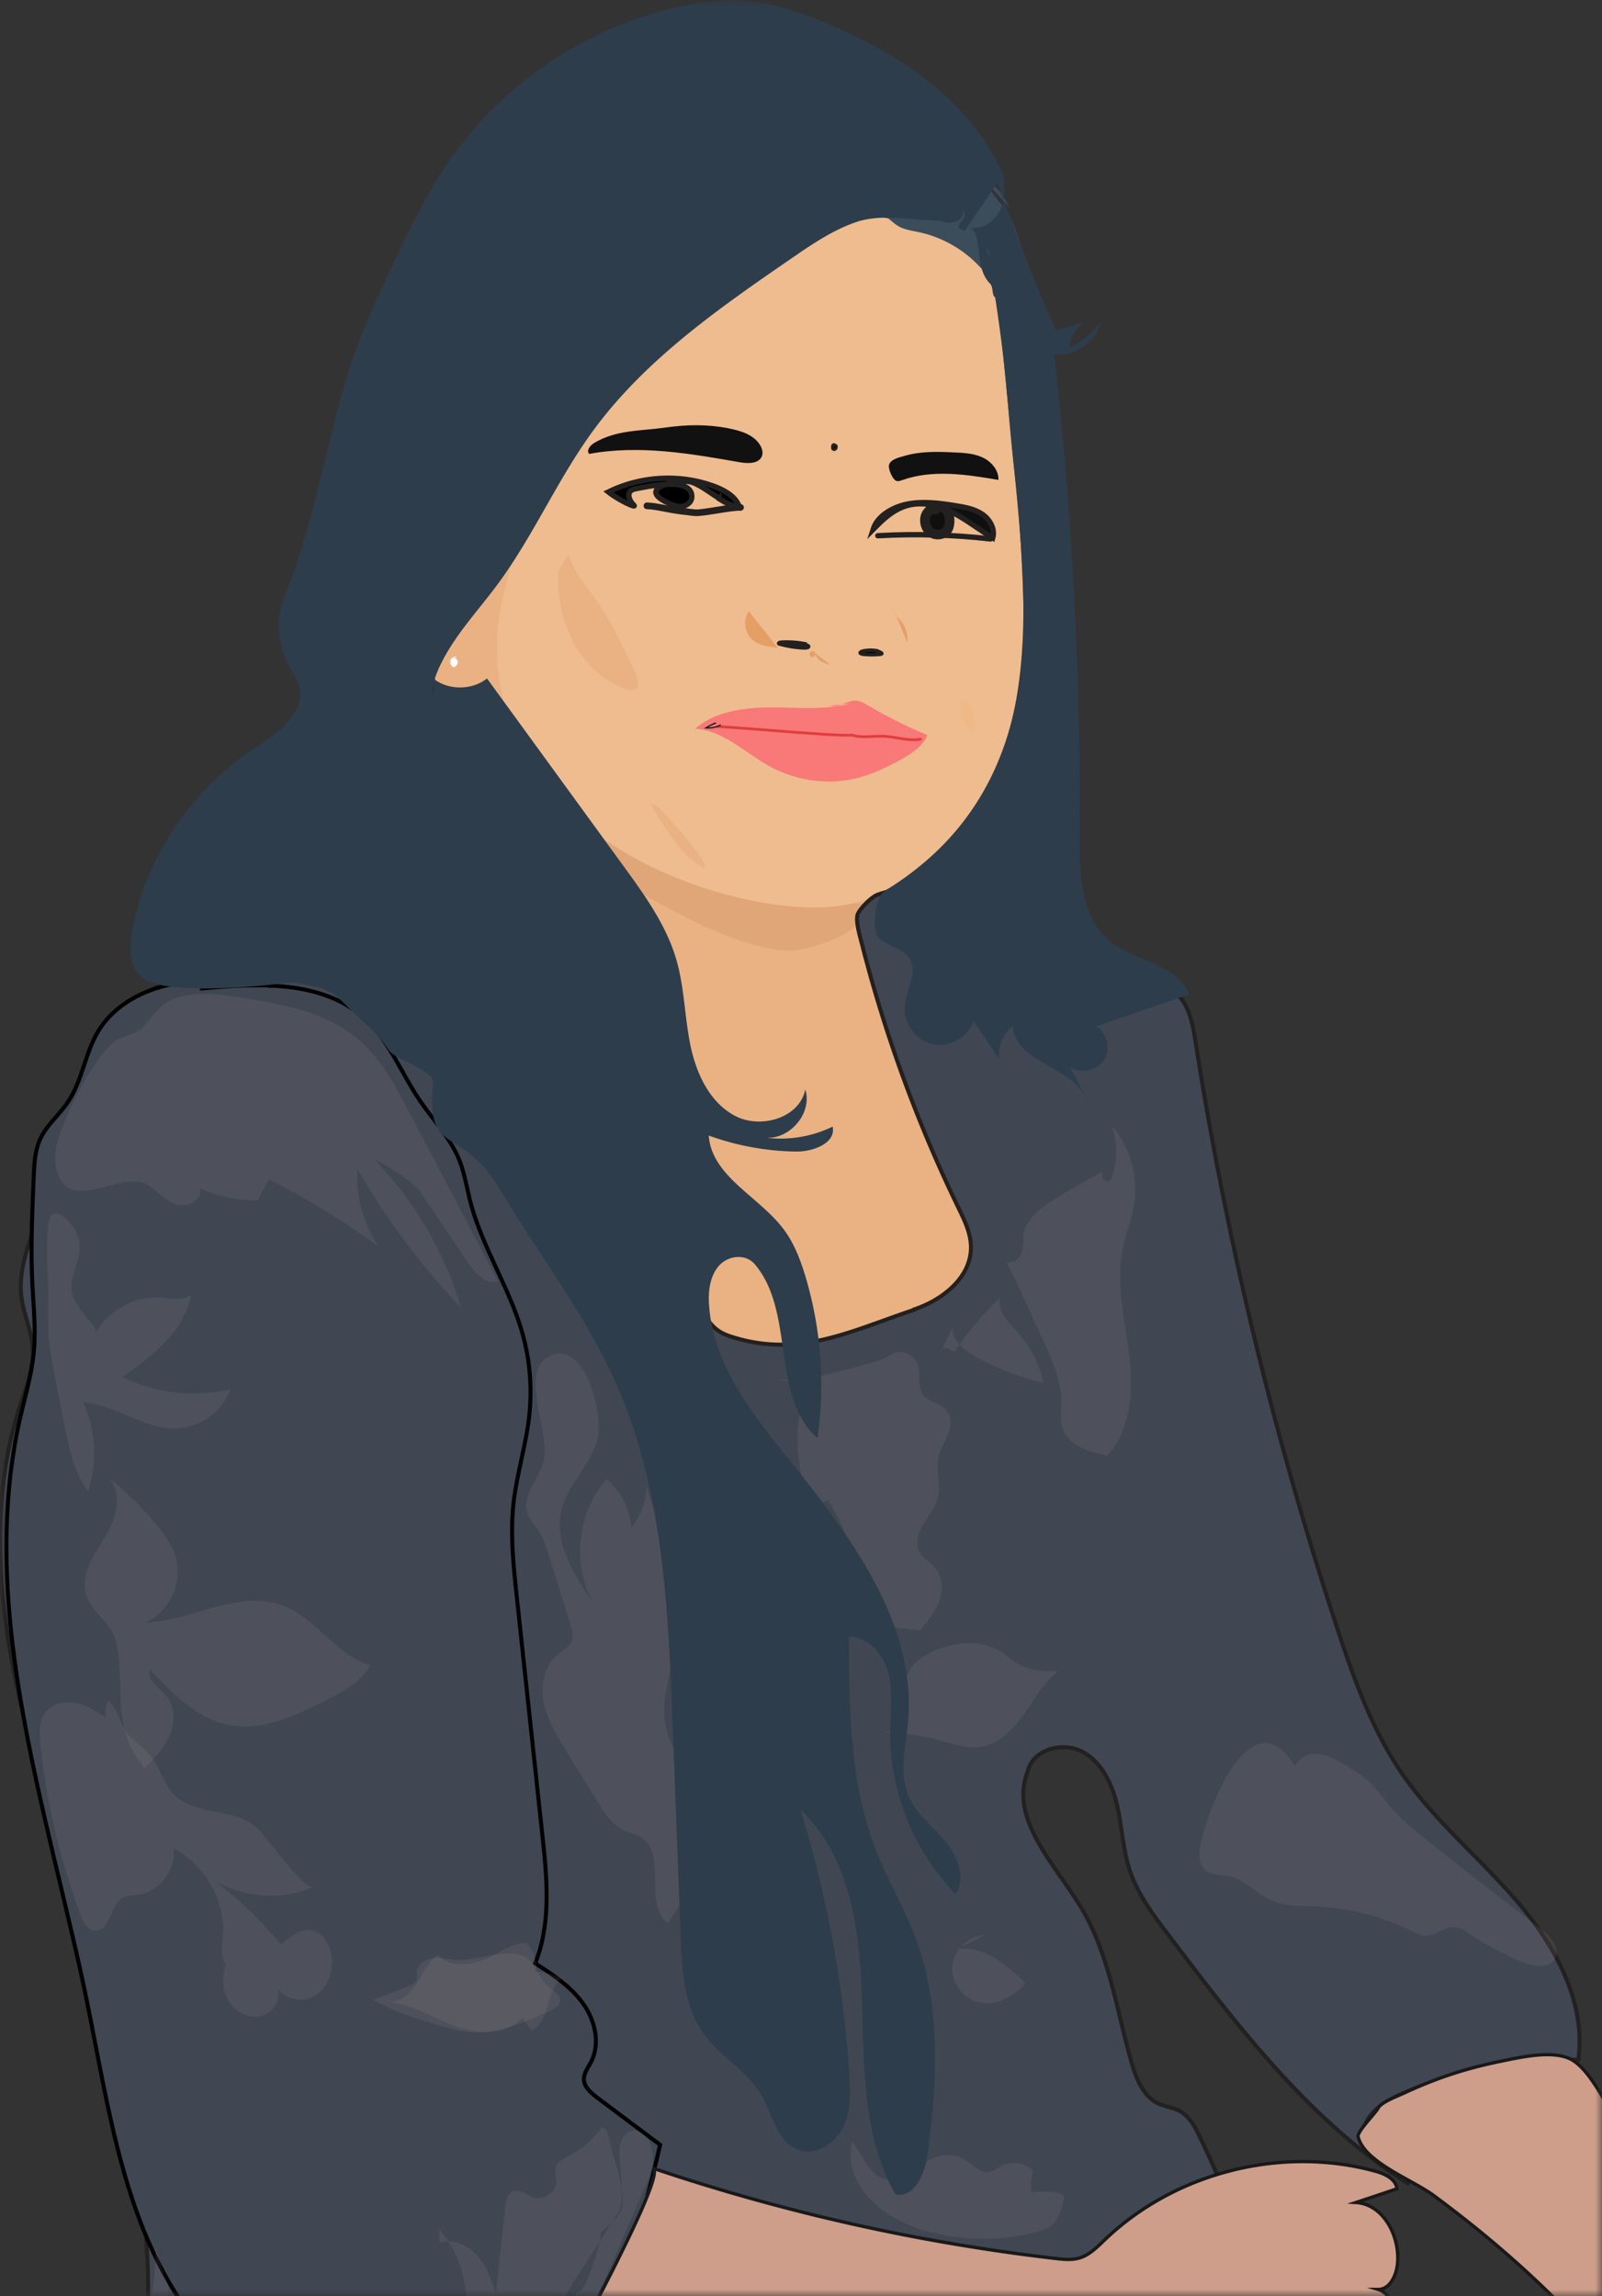
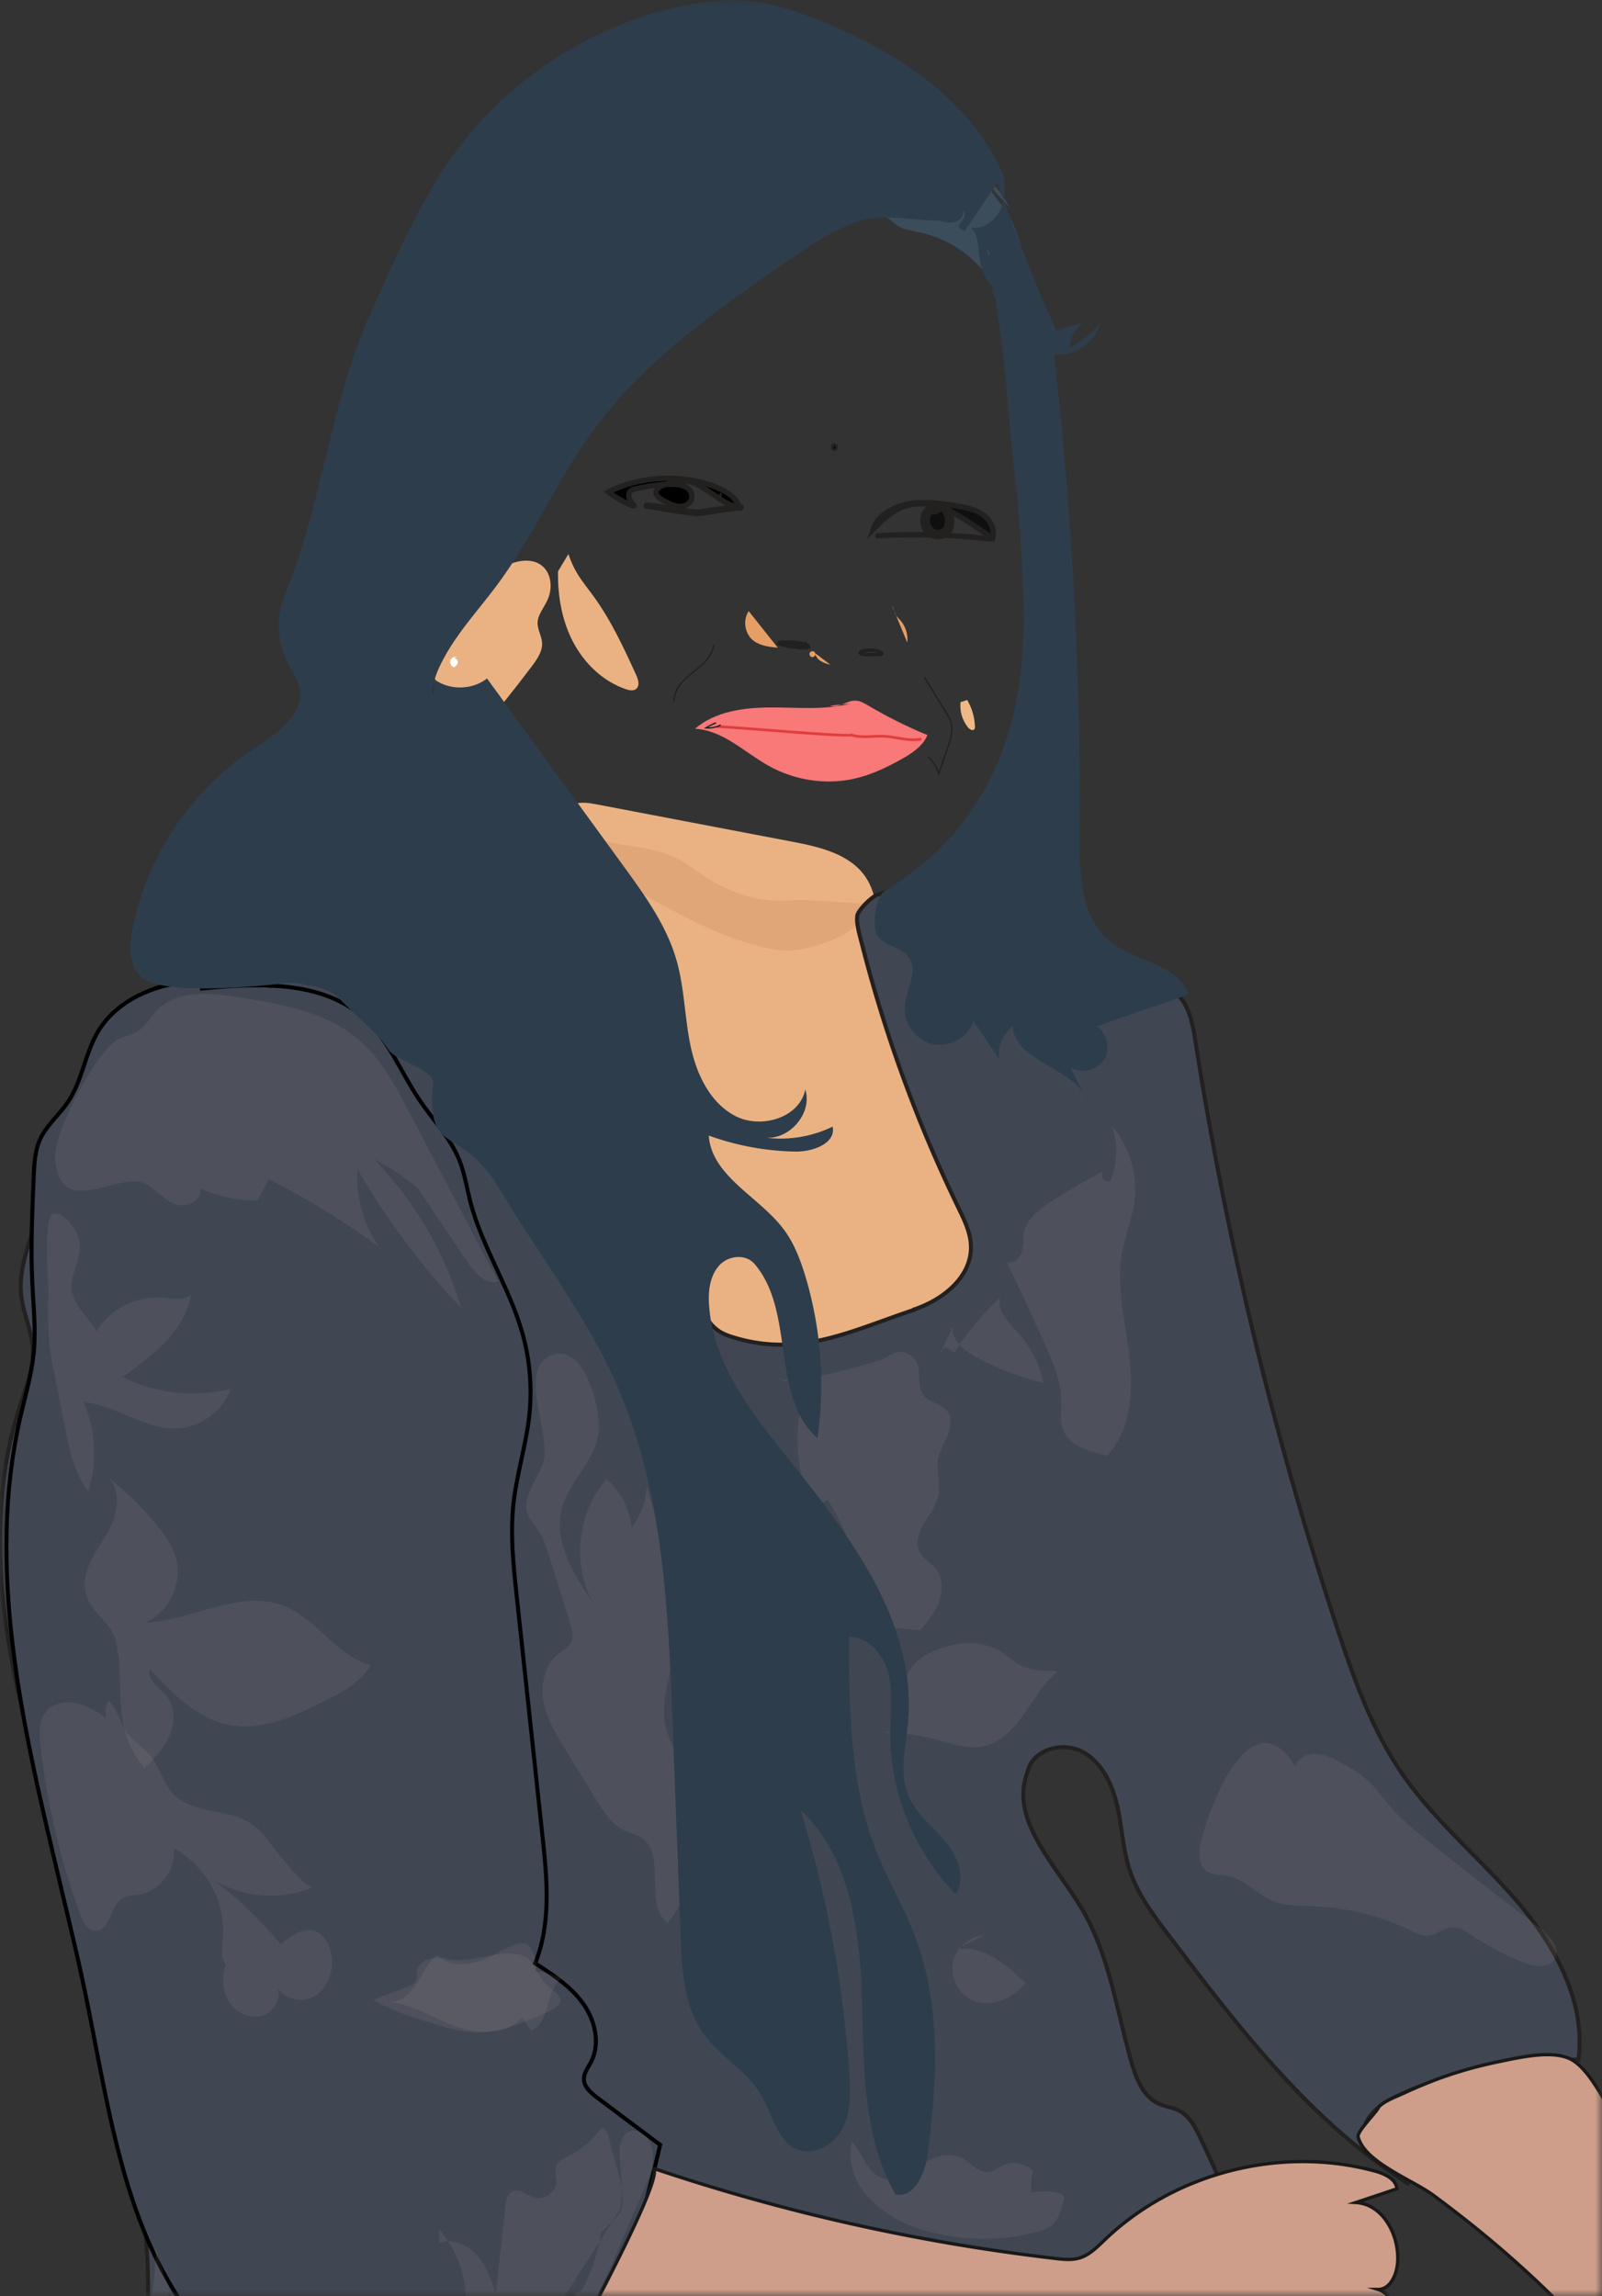
<svg xmlns="http://www.w3.org/2000/svg" width="120" height="172" fill="none">
  <rect width="100%" height="100%" fill="#333333" stroke="none" />
  <mask id="a" width="120" height="172" x="0" y="0" maskUnits="userSpaceOnUse" style="mask-type:alpha">
    <path fill="#D9D9D9" d="M0 0h120v172H0z" />
  </mask>
  <g mask="url(#a)">
    <path fill="#EAB283" d="M33.82 46.62c-.79 1.2-1.55 2.48-1.35 3.79.18 1.17 1.17 2.26 2.6 2.89.27.12.56.22.87.23.88.05 1.5-.56 1.93-1.09.65-.81 1.28-1.62 1.9-2.44.43-.57.86-1.17.84-1.81-.02-.53-.37-1.05-.34-1.58.03-.58.49-1.11.74-1.67.71-1.57-.19-3.63-2.75-2.72-2.13.75-3.52 2.99-4.45 4.41l.01-.01Zm31.272 21.502c-.27-.25-.74 0-.84.35-.1.35.04.72.18 1.05 2.91 6.93 5.81 13.86 8.72 20.8.57 1.35 1.14 2.75 1.13 4.21-.02 2.21-1.4 4.23-3.15 5.56-1.75 1.33-3.87 2.1-5.95 2.85-1.5.54-3.03 1.08-4.62 1.12-1.81.05-3.59-.57-5.15-1.47-6.43-3.71-9.04-11.49-11.15-18.6-2.07-6.99-4.16-14.33-2.7-21.47.18-.89.51-1.88 1.34-2.25.56-.24 1.2-.13 1.79-.02 4.89.93 9.78 1.87 14.67 2.8 2.05.39 4.31.92 5.48 2.65 1.81 2.69 0 6.94 2.27 9.27" />
    <path stroke="#232020" stroke-miterlimit="10" stroke-width=".1" d="m69.23 50.71 1.62 2.64c.15.24.3.49.38.76.18.63-.03 1.29-.25 1.91l-.66 1.92c-.15-.48-.44-.92-.81-1.25m-16.04-8.37c-.08.59-.47 1.1-.91 1.5-.44.4-.95.73-1.36 1.16-.41.43-.74.99-.71 1.59" />
    <path fill="#D69869" d="M46.569 63.27c1.56.18 3.14.46 4.51 1.23.58.33 1.11.74 1.67 1.11 1.66 1.11 3.6 1.85 5.59 1.86.52 0 1.04-.04 1.55-.05.52 0 1.05.03 1.57.06l3.18.21c.15.01.34.05.38.19.02.07 0 .15-.03.23-.52 1.37-2 2.11-3.39 2.58-.86.29-1.75.53-2.66.52-.51 0-1.02-.09-1.53-.2-3.17-.69-6.07-2.27-8.91-3.83-.33-.18-.65-.36-.95-.58-1.05-.77-2.09-2.31-2.33-3.6.45.09.9.21 1.37.26l-.02.01Z" opacity=".43" />
-     <path fill="#EFBC8F" d="M63.079 15.889c1.69.11 3.36.39 4.99.84 2.18.61 4.39 1.62 5.61 3.52.99 1.54 1.2 3.45 1.37 5.28.32 3.29.63 6.57.95 9.86.45 4.7.91 9.42.5 14.12-.31 3.6-1.16 7.21-3.04 10.29-1.38 2.27-3.29 4.19-5.43 5.77-.93.69-1.92 1.32-3.01 1.74-1.8.69-3.79.76-5.71.59-1.88-.17-3.74-.55-5.56-1.08-6.35-1.83-12.51-5.72-15.16-11.77a16.39 16.39 0 0 1-1.2-8.8c.18-1.27.52-2.52.85-3.76.51-1.9 1.02-3.81 1.74-5.65 1.02-2.64 2.45-5.11 4-7.49.85-1.31 1.74-2.6 2.78-3.77 2.31-2.61 5.27-4.55 8.19-6.45 1.54-1 3.09-2.02 4.82-2.65 1.73-.63 3.65-.88 5.4-.32" />
    <path fill="#EAB283" d="M42.579 41.5c.16.5.38.99.65 1.44.37.62.83 1.17 1.25 1.75 1.31 1.81 2.25 3.85 3.18 5.88.15.33.28.78.01 1.02-.21.19-.54.12-.8.03-1.72-.59-3.11-1.94-3.95-3.55-.84-1.61-1.15-3.46-1.12-5.27" />
    <path fill="#000" d="M60.433 48.26a7.2 7.2 0 0 0-1.86-.15c-.13 0-.3.06-.22.11.56.16 1.18.27 1.8.3.18.01.41 0 .41-.09 0-.08-.21-.12-.38-.13l-1.44-.12" />
    <path stroke="#232020" stroke-miterlimit="10" stroke-width=".28" d="M60.433 48.26a7.2 7.2 0 0 0-1.86-.15c-.13 0-.3.06-.22.11.56.16 1.18.27 1.8.3.18.01.41 0 .41-.09 0-.08-.21-.12-.38-.13l-1.44-.12" />
-     <path fill="#000" d="M65.752 48.75c-.38-.05-.84-.07-1.16.03-.1.03-.19.08-.16.14.03.06.2.09.34.1.36.03.73.03 1.09 0 .08 0 .17-.02.19-.05.02-.02 0-.05-.04-.07-.18-.13-.53-.21-.87-.2" />
    <path stroke="#232020" stroke-miterlimit="10" stroke-width=".26" d="M65.752 48.75c-.38-.05-.84-.07-1.16.03-.1.03-.19.08-.16.14.03.06.2.09.34.1.36.03.73.03 1.09 0 .08 0 .17-.02.19-.05.02-.02 0-.05-.04-.07-.18-.13-.53-.21-.87-.2" />
    <path fill="#E59F65" d="M56.082 45.777c-.44.65-.31 1.63.28 2.15.51.44 1.23.53 1.9.59m2.819.423c.04.15-.12.31-.27.28-.15-.03-.23-.24-.13-.36s.32-.1.38.04c.02.26.2.48.42.62.22.14.47.21.72.27m4.619-4.411c.15.19.15.47.27.68.08.13.19.23.3.35.43.45.64 1.1.57 1.72" />
    <path fill="#000" d="M62.56 33.371c.01-.07-.09-.11-.15-.07-.06.04-.07.12-.07.19 0 .06 0 .12.04.16.04.05.12.05.18.02.06-.03.09-.1.1-.16.01-.06 0-.12-.04-.16-.05-.04-.14-.02-.18.03-.04.05-.05.12-.06.19" />
    <path stroke="#232020" stroke-miterlimit="10" stroke-width=".18" d="M62.56 33.371c.01-.07-.09-.11-.15-.07-.06.04-.07.12-.07.19 0 .06 0 .12.04.16.04.05.12.05.18.02.06-.03.09-.1.1-.16.01-.06 0-.12-.04-.16-.05-.04-.14-.02-.18.03-.04.05-.05.12-.06.19" />
    <path fill="#F97878" d="M62.189 52.861c.62.21 1.24-.4 1.89-.38.35 0 .66.2.96.37 1.42.84 2.9 1.58 4.43 2.21-.34.83-1.15 1.36-1.93 1.8-1.14.64-2.33 1.2-3.6 1.48-2.15.47-4.46.09-6.37-.98-1.82-1.02-3.43-2.67-5.51-2.77 1.52-1.31 3.66-1.59 5.66-1.6 2-.01 4.04.22 5.98-.29" />
    <path stroke="#E03D3D" stroke-linecap="round" stroke-miterlimit="10" stroke-width=".2" d="M53.73 54.422c2.17.1 9.13.76 10.06.64m-.013-.012c.78.26 1.63.06 2.44.1.92.04 1.83.39 2.73.22" />
    <path fill="#F97878" d="M53.989 54.302c-.34.18-.73.25-1.11.22.24-.15.49-.27.76-.37-.08.03-.16.05-.24.08" />
    <path stroke="#232020" stroke-miterlimit="10" stroke-width=".1" d="M53.989 54.302c-.34.18-.73.25-1.11.22.24-.15.49-.27.76-.37-.08.03-.16.05-.24.08" />
    <path fill="#EFB886" d="M72.45 52.43c.35.6.55 1.28.58 1.97 0 .08 0 .17-.05.23-.12.14-.34 0-.46-.13a2.61 2.61 0 0 1-.57-1.9" />
-     <path fill="#EAB283" d="M49.502 61.511c.88 1.37 1.84 2.81 3.31 3.53 0-.34-.2-.65-.4-.93-.5-.69-1.01-1.38-1.59-1.99-.41-.43-1.52-1.94-2.06-1.91.18.46.48.88.75 1.3h-.01Z" />
-     <path fill="#111" d="M54.572 32.09c.92.17 1.93.48 2.39 1.3.13.23.2.5.12.75-.2.59-1.02.6-1.64.49-3.74-.66-7.58-1.32-11.31-.63-.23-.25.07-.63.36-.81 1.66-1 3.48-.9 5.32-1.16 1.65-.23 3.09-.26 4.77.05l-.01.01Zm12.607 3.94c.14.03.27-.02.41-.07 2.29-.81 4.81-.42 7.2-.01.03-.72-.52-1.37-1.18-1.68-.66-.31-1.4-.35-2.12-.38-1.24-.06-2.53-.1-3.74.26-.38.11-1.01.24-1.15.65-.1.29.26 1.17.59 1.24l-.01-.01Z" />
    <path fill="#000" stroke="#232020" stroke-miterlimit="10" stroke-width=".4" d="M53.86 37.33c-.78-.5-1.64-1.18-2.26-1.26-1.01-.14-3.77.48-1.75 1.51.36.18.73.37 1.13.36.4-.01.82-.29.84-.69.08-1.6-3.37-.79-4.15-.65-.15.03-.3.06-.42.16-.31.27-.08.79.22 1.07s-1.05-.31-1.9-.98c2.41-1.19 5.31-1.36 7.84-.45.73.26 1.62.71 1.93 1.47-.37.13-.9-.15-1.48-.52v-.02Z" />
    <path fill="#404752" stroke="#232020" stroke-miterlimit="10" stroke-width=".3" d="M68.48 98.082c2.14-.71 4.27-2.41 4.25-4.67-.01-1.06-.5-2.04-.96-2.99a104.29 104.29 0 0 1-7.21-19.73c-.12-.47-.45-1.57-.34-2.08-.04-.28.95-1.38 1.51-1.59 6.57-2.43 12.78 6.77 19.78 6.83.65 0 1.32-.06 1.92.17 1.43.53 1.86 2.3 2.09 3.81 2.34 14.98 5.91 29.77 10.66 44.17 1.25 3.8 2.62 7.63 4.89 10.92 2.46 3.55 5.87 6.33 8.67 9.62 2.8 3.29 5.07 7.47 4.49 11.75-4.45-.16-8.94.69-13.03 2.46-1.08.47-2.19 1.05-2.78 2.07-.59 1.02-.39 2.57.68 3.05 1.04.47 3.02.75 2.36 1.68-7.32-4.66-12.72-11.72-17.95-18.63-1.13-1.49-2.27-3.01-2.87-4.78-.53-1.58-.59-3.28-.96-4.9-.37-1.62-1.17-3.29-2.65-4.05-1.48-.76-3.7-.12-4.05 1.51-1.4 3.52 2 6.89 3.97 10.13 2.14 3.51 2.68 7.73 3.82 11.69.35 1.2.86 2.51 1.99 3.04.51.24 1.08.29 1.58.55.78.41 1.2 1.25 1.58 2.05 1.74 3.65 3.53 7.55 3.06 11.57-.35 2.95-1.89 5.65-2.21 8.6-.46 4.24 1.59 8.89-.48 12.61-15.89 1.87-32.2-2.39-47.87.86-2.76.57-5.47 1.37-8.23 1.91a45.23 45.23 0 0 1-21.59-1.06c-.76-.23-1.54-.49-2.15-1-.93-.78-1.33-2.02-1.53-3.22-.85-5.21 1.35-10.39 1.97-15.63.55-4.6-.12-9.26-.79-13.84-.13-.87-.25-1.74-.38-2.62-.17-1.13-.33-2.27-.53-3.4-1.47-8.38-4.7-16.34-6.92-24.55-2.22-8.21-3.4-17.06-.75-25.14.45-1.36 1.01-2.74.94-4.17-.07-1.38-.72-2.68-.87-4.06-.16-1.48.27-2.95.72-4.36a90.233 90.233 0 0 1 8.07-18.03c4.35-2.39 9.84-2.59 14.36-.52 1.14.52 2.38 1.74 1.73 2.81 10.48 4.47 19.65 11.97 26.11 21.35.36.52.72 1.06 1.25 1.42.46.31 1.01.46 1.54.61 4.81 1.3 8.58-.69 13.11-2.19v-.03Z" />
    <path fill="#404752" d="M14.979 74.062c4.32-.43 9.22-.67 12.4 2.28 1.79 1.66 2.69 4.06 4.06 6.08 1 1.48 2.29 2.8 2.96 4.46.4.99.56 2.06.82 3.09.88 3.42 2.93 6.45 3.9 9.85.59 2.06.76 4.24.51 6.37-.25 2.12-.9 4.17-1.15 6.28-.28 2.4-.02 4.82.24 7.22.64 5.93 1.27 11.86 1.91 17.79.35 3.22.67 6.58-.54 9.58 1.31.85 2.65 1.72 3.57 2.99.92 1.27 1.33 3.02.61 4.41-.22.42-.54.82-.53 1.29.01.58.53 1.02.99 1.37 1.57 1.18 3.15 2.36 4.72 3.54-1.49 6.4-3.34 13.35-8.63 17.26-1.37 1.01-3.28 1.76-4.71.84-2.26.35-4.52.7-6.79 1.04-1.14.17-2.28.35-3.43.34-3.91-.03-7.56-2.2-10.21-5.07-6.37-6.9-7.44-16.96-9.37-26.15-.42-2.01-.9-4.01-1.37-6l-.66-2.77c-2.66-11.17-5.33-22.83-2.75-34.03.37-1.59.84-3.17 1-4.8.17-1.75-.03-3.51-.11-5.26-.13-2.67 0-5.34.11-8.01.04-.9.09-1.83.45-2.66.48-1.09 1.46-1.87 2.12-2.86 1.08-1.61 1.27-3.66 2.28-5.32 1.23-2.02 3.55-3.18 5.89-3.56 2.34-.38 4.73-.08 7.08.21" />
    <path stroke="#000" stroke-miterlimit="10" stroke-width=".3" d="M14.979 74.062c4.32-.43 9.22-.67 12.4 2.28 1.79 1.66 2.69 4.06 4.06 6.08 1 1.48 2.29 2.8 2.96 4.46.4.99.56 2.06.82 3.09.88 3.42 2.93 6.45 3.9 9.85.59 2.06.76 4.24.51 6.37-.25 2.12-.9 4.17-1.15 6.28-.28 2.4-.02 4.82.24 7.22.64 5.93 1.27 11.86 1.91 17.79.35 3.22.67 6.58-.54 9.58 1.31.85 2.65 1.72 3.57 2.99.92 1.27 1.33 3.02.61 4.41-.22.42-.54.82-.53 1.29.01.58.53 1.02.99 1.37 1.57 1.18 3.15 2.36 4.72 3.54-1.49 6.4-3.34 13.35-8.63 17.26-1.37 1.01-3.28 1.76-4.71.84-2.26.35-4.52.7-6.79 1.04-1.14.17-2.28.35-3.43.34-3.91-.03-7.56-2.2-10.21-5.07-6.37-6.9-7.44-16.96-9.37-26.15-.42-2.01-.9-4.01-1.37-6l-.66-2.77c-2.66-11.17-5.33-22.83-2.75-34.03.37-1.59.84-3.17 1-4.8.17-1.75-.03-3.51-.11-5.26-.13-2.67 0-5.34.11-8.01.04-.9.09-1.83.45-2.66.48-1.09 1.46-1.87 2.12-2.86 1.08-1.61 1.27-3.66 2.28-5.32 1.23-2.02 3.55-3.18 5.89-3.56 2.34-.38 4.73-.08 7.08.21" />
    <path fill="#D0AFB3" d="M89.959 137.963c-.16.76-.22 1.71.4 2.18.45.33 1.06.27 1.61.37 1.24.23 2.12 1.33 3.28 1.84 1.02.45 2.17.4 3.28.45 2.5.11 4.97.74 7.22 1.84.36.18.73.37 1.14.36.68-.02 1.24-.63 1.92-.65.52-.02.98.3 1.41.59 1.22.82 2.53 1.51 3.89 2.05.8.32 1.92.48 2.35-.26.47-.8-.36-1.73-1.1-2.29-2.87-2.18-5.72-4.4-8.53-6.65-.86-.69-1.73-1.39-2.47-2.22-.68-.77-1.26-1.64-2.03-2.31-.56-.48-1.2-.85-1.84-1.21-1.17-.66-2.67-1.21-3.49.23-3.31-5.34-6.51 3.26-7.03 5.69l-.01-.01Zm-53.539 8.761c-1.2.5-2.78.69-3.63-.3-.74.54-1.11 1.44-1.61 2.21s-1.34 1.49-2.23 1.3c1.82.12 3.41 1.18 5.11 1.82 1.7.64 3.91.75 5.06-.65.22.33.45.66.67.99 1.45-.55 1.01-3 2.29-3.88a4.45 4.45 0 0 0-2.18-.53c.64-.01.03-1.86-.46-2.08-.68-.3-2.4.86-3.02 1.12ZM8 114.892c.79-1.35 1.22-3.3 0-4.29 1.46 1.12 2.78 2.42 3.92 3.86.49.62.95 1.28 1.2 2.04.64 1.92-.39 4.24-2.25 5.05 3.53-.15 7.08-2.55 10.37-1.27 2.47.96 3.95 3.75 6.51 4.44-.68 1.27-2.04 1.99-3.33 2.64-2.26 1.14-4.74 2.32-7.23 1.85-2.43-.46-4.28-2.36-5.96-4.17-.29.78.7 1.36 1.23 1.99.67.79.66 1.99.25 2.95-.41.96-1.15 1.72-1.88 2.46-2.62-3.15-1.38-6.16-2.14-9.46-.34-1.48-1.74-2.07-2.2-3.43-.56-1.69.71-3.29 1.51-4.66Zm.899-37.06c.45-.22.95-.32 1.38-.57.66-.4 1.04-1.14 1.59-1.68 1.48-1.43 3.84-1.21 5.87-.9 3.26.5 6.72 1.09 9.2 3.26 1.62 1.42 2.66 3.37 3.66 5.27 2.24 4.26 4.48 8.52 6.71 12.78-.93.26-1.75-.65-2.29-1.46-1.26-1.88-2.53-3.75-3.79-5.63.24.24.48.47.72.71a15.675 15.675 0 0 0-3.92-2.78c3.02 3.12 5.27 6.97 6.51 11.13a55.15 55.15 0 0 1-7.76-10.39c-.14 2.05.44 4.15 1.62 5.84-2.6-1.92-5.37-3.62-8.26-5.08l-.84 1.58c-1.48.02-2.96-.29-4.31-.89.2.83-.92 1.45-1.74 1.21s-1.41-.94-2.12-1.43c-2.03-1.42-6.65 2.88-7-2.05-.13-1.85 3.06-8.08 4.76-8.93l.01.01Z" opacity=".1" />
    <path fill="#D0AFB3" d="M7.22 99.732c1.01-1.68 3.02-2.7 4.97-2.52.73.07 1.58.26 2.12-.25-.46 2.72-2.88 4.59-5.13 6.19a12.03 12.03 0 0 0 8.09.9c-.6 1.67-2.28 2.88-4.05 2.95-2.43.08-4.55-1.78-6.98-1.97.94 2.08 1.07 4.51.36 6.67-1.01-1.32-1.37-3.01-1.7-4.64-.24-1.2-.48-2.4-.72-3.61-.2-1.02-.41-2.03-.5-3.07-.1-1.09-.08-2.18-.05-3.27.02-.74-.36-5.84.27-6.14.78-.37 1.72 1.02 1.93 1.61.51 1.42-.5 2.5-.47 3.94.02 1.24 1.85 2.81 1.85 3.21h.01Zm16.23 41.61c-2.77 1.23-6.24.7-8.52-1.3 2.28 1.58 4.35 3.48 6.11 5.62.72-.64 1.64-1.32 2.55-1.01.69.24 1.08.99 1.21 1.71.21 1.18-.19 2.53-1.22 3.15-1.03.62-2.63.18-2.94-.98.55.82.04 2.07-.88 2.41-.92.34-2.02-.12-2.57-.94-.55-.82-.58-1.9-.28-2.84-.41-.58-.27-1.36-.21-2.06.2-2.68-1.32-5.41-3.7-6.66.21 1.63-1.09 3.3-2.72 3.5-.34.04-.71.03-1.01.18-1.05.52-1.01 2.62-2.18 2.5-.56-.06-.87-.66-1.06-1.19-1.52-4.1-2.53-8.39-3-12.74-.09-.84-.14-1.77.38-2.44.52-.67 1.48-.85 2.3-.68.82.17 1.55.65 2.26 1.11-.14-.42-.07-.91.18-1.28.69.74.93 1.84 1.42 2.48.55.71 1.42 1.1 1.96 1.99.93 1.53.92 2.56 2.66 3.3 1.74.74 3.38.43 5 1.7.61.47 3.59 4.76 4.27 4.46l-.01.01Zm10.359 5.431c-.5-.07-1.01-.17-1.51-.07s-.99.45-1.06.95c-.03.23.03.49-.07.7-.11.25-.39.37-.65.47-.85.33-1.7.65-2.55.98 1.48.88 3.15 1.38 4.8 1.87.75.22 1.5.45 2.28.53 2.11.21 4.15-.68 6.08-1.55.4-.18.86-.47.83-.9-.03-.34-.36-.56-.64-.76-1.42-1.06-1.06-2.32-2.56-2.61-1.38-.28-3.39.62-4.97.4l.02-.01Zm5.66 29.641a3.54 3.54 0 0 1-.86-2.72c-.98.25-.59 1.74-.9 2.7-.24.77-1.01 1.24-1.75 1.53-3.17 1.27-7.06.48-9.49-1.93 2.2.17 4.47-.73 5.95-2.37-.18.78.99 1.3 1.65.86.66-.44.84-1.33.84-2.13 0-1.96-.74-3.9-2.03-5.37.02.34.04.67.05 1.01 1.01-.34 2.14.18 2.84.98.7.8 1.04 1.84 1.37 2.85l.72-6.54c.05-.45.16-.98.58-1.15.51-.2 1.01.3 1.54.47.78.25 1.7-.43 1.7-1.24 0-.36-.15-.72-.04-1.06.13-.4.56-.6.94-.79.99-.51 1.86-1.26 2.5-2.17.36.13.49.57.57.95.28 1.4 1.24 3.71.94 5.11-.15.69-1.55 1.73-1.56 1.81-.22 1.37-.64 2.72-1.24 3.97-.13.28-.36.59-.66.53.04 1.23-.87 2.43-2.07 2.72-.2.96-.6 1.89-1.17 2.69.57.39 1.28-.21 1.7-.76 1.13-1.46 2.27-2.92 3.16-4.54.53-.96.96-1.96 1.39-2.96.7-1.61 1.39-3.22 2.09-4.84.36-.84.73-1.71.66-2.62-.17-2.33-2.61-2.53-2.48.02.03.6.31 2.58.06 4.06m23.973-64.123c-.04-.22.22-.41.44-.38.22.03.41.18.58.33.98-1.51 2.15-2.89 3.47-4.12-.29.98.61 1.86 1.3 2.62a8.238 8.238 0 0 1 1.93 3.77 20.12 20.12 0 0 1-5.13-1.98c-.86-.48-1.8-1.25-1.66-2.23m5.308-6.958c.21-1.12 1.23-1.89 2.19-2.5 1.21-.77 2.46-1.49 3.73-2.15-.21.33.16.84.54.74.59-1.31.64-2.87.12-4.21 1.38 1.59 2.01 3.81 1.69 5.89-.18 1.15-.63 2.24-.86 3.38-.52 2.61.17 5.28.49 7.92.32 2.64.17 5.6-1.64 7.55-1.35-.28-2.92-.74-3.35-2.05-.21-.62-.09-1.3-.09-1.96 0-1.63-.69-3.16-1.37-4.64-.89-1.94-1.76-3.9-2.7-5.81 1.19.03 1.25-1.14 1.25-2.16Zm-18.282 10.719c.17.73 1.7-.17 1.96.54.06.17 0 .35-.05.52-.91 2.81-.72 5.96.52 8.64.39-.15.79-.31 1.18-.46 1.34 2 2.11 4.37 2.2 6.77.04.93.1 2.08.95 2.47.22.1.47.13.71.16l3.06.36c.56-.67 1.12-1.36 1.42-2.18.3-.82.27-1.81-.28-2.48-.35-.43-.89-.7-1.16-1.18-.37-.67-.1-1.52.29-2.18.39-.66.92-1.27 1.08-2.02.2-.94-.19-1.92 0-2.86.12-.63.49-1.17.72-1.76.23-.59.31-1.33-.09-1.82-.45-.55-1.34-.59-1.75-1.17-.66-.92.15-2.35-1.06-3.02-1-.55-1.36.18-2.28.46-.66.2-7.2 2.13-7.41 1.21h-.01Zm7.76 26.651c1.37 0 2.74.18 4.07.54 1.08.29 2.18.7 3.28.52 1.36-.23 2.41-1.32 3.2-2.45.79-1.13 1.48-2.38 2.58-3.22-1.01 0-2.08 0-2.97-.49-.46-.26-.85-.64-1.29-.93-1.07-.69-2.44-.81-3.68-.52-1.44.33-2.83.93-3.42 2.28-.54 1.24.43 4.09-1.78 4.27h.01Zm-25.47-20.209c-.46 1.33-1.67 2.63-1.13 3.93.16.39.47.7.71 1.05.43.61.65 1.33.88 2.05l1.59 5.08c.12.4.25.83.1 1.22-.18.47-.68.72-1.07 1.04-1 .83-1.29 2.29-1.04 3.57.25 1.28.94 2.42 1.62 3.53.77 1.25 1.54 2.51 2.31 3.76.57.93 1.21 1.92 2.21 2.36.37.16.77.24 1.12.45 2.02 1.21.17 5 2.03 6.45 2.38-3.09 2.93-7.48 1.41-11.07-.58-1.36-1.43-2.63-1.64-4.09-.21-1.48.29-2.96.54-4.43.77-4.4-.57-8.87-1.9-13.13-.02 1.66-.92 3.28-2.33 4.16.08.36.64.42.91.16s.31-.67.3-1.04c-.05-1.46-.76-2.89-1.88-3.83-2.14 2.46-2.59 6.27-1.07 9.16-1.42-2.07-2.9-4.48-2.28-6.91.49-1.93 2.22-3.37 2.69-5.31.44-1.8-.97-7.44-3.58-6.16-2.46 1.21.21 5.94-.52 8.03l.02-.03Zm33.011 35.387c-1.13.09-2.15 1.02-2.33 2.14-.18 1.12.49 2.32 1.54 2.76 1.36.56 2.97-.17 3.9-1.31-1.44-1.42-3.26-2.95-5.23-2.5m-1.911 15.723c.73-.35 1.62-.5 2.35-.14.75.37 1.38 1.26 2.18 1.05.28-.07.51-.27.77-.41.76-.43 1.8-.29 2.42.33-.16.53-.2 1.09-.12 1.63.66-.11 1.35-.1 2.01.04.15.03.31.08.38.21.05.11.03.24 0 .35-.16.71-.37 1.48-.95 1.92-.28.2-.61.31-.94.4-2.87.78-5.97.72-8.81-.17-2.85-.9-5.81-3.24-5.15-6.57.66.68 1.14 2.2 2.03 2.63 1.61.8 2.4-.58 3.84-1.27h-.01Zm-58.019 6.617c-.02 2.35-.16 4.97-1.85 6.6.89.11 1.62-.66 2.11-1.41.39-.6.73-1.27.74-1.98.01-.71-.42-1.48-1.11-1.65a9.744 9.744 0 0 1 2.24 4.14c.21.84.31 1.76-.06 2.55-.37.79-1.31 1.35-2.12 1.04l.3 4.22c.07.97.1 2.05-.54 2.79-.37.43-.92.66-1.44.87-.7.29-1.66.52-2.11-.09-.34-.46-.16-1.1-.03-1.65.6-2.56-.2-5.52 1.3-7.68.96-1.38 2.63-2.05 4.2-2.65" opacity=".1" />
    <path stroke="#232020" stroke-linecap="round" stroke-miterlimit="10" stroke-width=".5" d="M48.46 37.89c.76.02 1.72.31 2.69.41.34.03.7.1.97.11.63.02 2.73-.45 3.35-.4" />
    <path fill="#CE9E8A" stroke="#191919" stroke-miterlimit="10" stroke-width=".25" d="M85.529 181.172c4.38.04 8.87.07 13-1.41 1.12-.4 2.24-.94 3-1.86.76-.92 1.06-2.3.44-3.32.82.42 1.96 0 2.31-.86.35-.86-.17-1.96-1.05-2.23.88 0 1.36-1.03 1.45-1.9.21-2.06-1.04-4.49-3.11-4.61 1.02-.34 2.05-.68 3.07-1.03-.07-.74-.91-1.12-1.63-1.32-7.01-1.92-14.96.09-20.22 5.11-.58.55-1.16 1.16-1.92 1.39-.58.18-1.21.11-1.81.04a147.622 147.622 0 0 1-30.15-6.76c1.05.36-5.61 12.59-6.16 13.62-2.85 5.3 4.85 4.76 8.41 4.8 11.46.14 22.92.23 34.38.34h-.01Z" />
    <path fill="#0F0F0F" stroke="#232020" stroke-miterlimit="10" stroke-width=".4" d="M69.182 37.742c1.95.11 3.52 1.54 5.18 2.55.19-.66-.21-1.38-.78-1.77-.57-.39-1.27-.52-1.95-.63-1.22-.2-2.47-.37-3.68-.13-1.01.2-2.22.84-2.55 1.89 1.08-1.1 2.11-2.01 3.78-1.91Z" />
    <path fill="#0F0F0F" d="M70.402 38.381c-.15-.24-.51-.29-.75-.15-.24.14-.37.44-.37.73-.01.42.22.84.61 1.01.39.17.89.04 1.1-.32.08-.13.11-.29.13-.45.05-.42-.06-.9-.4-1.16-.34-.26-.92-.2-1.1.18" />
    <path stroke="#232020" stroke-miterlimit="10" stroke-width=".72" d="M70.402 38.381c-.15-.24-.51-.29-.75-.15-.24.14-.37.44-.37.73-.01.42.22.84.61 1.01.39.17.89.04 1.1-.32.08-.13.11-.29.13-.45.05-.42-.06-.9-.4-1.16-.34-.26-.92-.2-1.1.18" />
    <path fill="#0F0F0F" d="M65.754 40.13c2.81-.16 5.64-.08 8.44.24Z" />
    <path stroke="#232020" stroke-linecap="round" stroke-miterlimit="10" stroke-width=".4" d="M65.754 40.13c2.81-.16 5.64-.08 8.44.24" />
    <path fill="#CE9E8A" stroke="#191919" stroke-miterlimit="10" stroke-width=".25" d="M129.521 171.131c3.22 4.68 6.62 9.52 11.58 12.3 1.77.99 3.8 1.78 4.9 3.49.56.87.81 1.89 1.05 2.89.93 3.9 1.75 7.9 1.32 11.88-.43 3.98-2.3 8-5.7 10.11-.26.16-.78.12-.67-.16-.76-.88-.75-2.33.02-3.21.53-.61 1.43-1.1 1.36-1.9-.71-.55-1.41-1.11-2.12-1.66-.28-.22-.57-.45-.9-.58-.41-.17-.86-.18-1.31-.2-2.89-.09-5.78-.19-8.66-.28-.06-1.49 1.16-2.8 2.56-3.32 1.4-.52 2.94-.44 4.44-.35a52.321 52.321 0 0 1-9.63-4.7c.93-.77 1.99-1.43 3.18-1.65 1.19-.22 2.52.05 3.35.93a14.834 14.834 0 0 1-7.19-6.88c-.87-1.76-1.38-3.68-2.26-5.44-1.11-2.22-2.76-4.12-4.4-5.99-4.02-4.59-8.16-8.34-13.07-11.97-1.57-1.16-5.19-2.48-5.64-4.39-.09-.38 1.33-1.79 1.5-2.14.22-.45 1.53-.93 1.99-1.15 2.45-1.13 4.59-1.83 7.24-2.37 1.43-.29 3.95-.88 5.3-.09 1.48.87 2.68 3.66 3.64 5.05l8.13 11.81-.01-.03Z" />
    <path fill="#3B4C5B" d="m73.98 13.77.06.15c.32.71.91 1.26 1.34 1.9.49.74.78 1.59 1.05 2.44.11.35.23.72.14 1.08-.06.25-.21.46-.39.65-.52.57-1.38.95-2.08.6-.3-.15-.53-.42-.76-.66a8.757 8.757 0 0 0-4.51-2.54c-.56-.12-1.14-.19-1.62-.5-.5-.32-.92-.91-1.51-.85 1.35-.49 2.66-1.11 3.85-1.93.78-.54 1.57-1.18 2.52-1.26.79-.06 1.56.29 2.16.81.6.52 1.02 1.2 1.41 1.89" />
    <path fill="#2D3D4C" d="M72.27 17.29c-1.33-.39.77-.89-.34-1.73.6.36-.06 1.52-1.56.97-1.95 0-4.27-.58-6.28.12-1.73.6-3.27 1.65-4.78 2.69-5.44 3.74-10.98 7.59-14.88 12.92-2.67 3.65-4.47 7.87-7.15 11.5-1.5 2.03-3.28 3.88-4.35 6.17-1.07 2.29-.21 2.98-.48.89 1.13.9 2.89.9 4.03 0 3.41 4.69 6.82 9.37 10.23 14.06 1.59 2.19 3.21 4.43 3.96 7.03.6 2.08.61 4.28 1.05 6.4.44 2.12 1.45 4.3 3.37 5.29 1.92.99 4.81.13 5.23-1.99.59 1.86-1.37 3.99-3.27 3.56 1.8.3 3.68.02 5.32-.78.26 1.24-1.45 1.88-2.73 1.87-2.23-.03-4.46-.44-6.55-1.2.22 3.08 3.81 4.58 5.64 7.06.75 1.01 1.21 2.21 1.58 3.42 1.19 3.93 1.51 8.121.92 12.181-3.53-3.11-1.64-9.45-4.7-13.03-.69-.81-2.02-.65-2.7.15-.68.8-.8 1.96-.71 3.01.32 4.24 3.07 7.86 5.73 11.17 4.72 5.86 9.84 12.49 9.17 19.98-.17 1.87-.69 3.84.05 5.56.58 1.33 1.8 2.24 2.73 3.35.93 1.11 1.58 2.76.79 3.97-3.17-3.24-4.98-7.77-4.91-12.3.02-1.43.22-2.89-.15-4.28-.37-1.39-1.51-2.71-2.94-2.7.02 5.47.06 11.08 2.09 16.16.86 2.15 2.06 4.16 2.88 6.33 1.94 5.12 1.65 10.81.93 16.24-.19 1.45-.97 3.33-2.41 3.05-2.51-4.39-2.36-9.73-2.52-14.79-.16-5.06-.92-10.57-4.6-14.03a86.67 86.67 0 0 1 3.66 19.74c.09 1.37.14 2.8-.46 4.03-.6 1.23-2.04 2.16-3.34 1.71-1.59-.55-1.94-2.6-2.77-4.06-1.07-1.86-3.14-2.94-4.38-4.69-1.44-2.03-1.59-4.68-1.68-7.16-.2-5.36-.41-10.73-.61-16.09-.33-8.57-.71-17.37-4.15-25.23-2.31-5.26-5.88-9.84-8.82-14.77-2.94-4.93-5.51-2.23-4.97-7.94.09-.94-2.79-1.67-3.32-2.44-.99-1.44-1.5-1.68-3.01-3.17-1.25-1.24-1.38-1.41-2.85-1.65-.52-.08-1.03-.29-1.56-.23-1.54.17-8.73 1.01-10.87-.25-1.15-.68-1.18-2.33-.93-3.64 1.04-5.49 4.38-10.51 9.04-13.58 1.73-1.14 3.93-2.64 3.48-4.66-.14-.63-.53-1.16-.83-1.73-.83-1.58-.93-3.54-.25-5.19 2.32-5.64 3.21-12.27 5.2-18.03.67-1.94 1.54-3.82 2.4-5.68 1.44-3.11 2.89-6.24 4.87-9.04C37.99 5.9 44.51 1.71 51.61.35 52.93.1 54.27-.06 55.6.02c1.93.12 3.8.73 5.61 1.44 5.67 2.23 11.22 5.79 13.8 11.31.27.58.25 1.03.24 1.68-.02 1.39-1.13 2.78-2.52 2.61 1.07.89-.05 3.67 2.17 4.7-.36 1.74.55-1.49-.45-.03.84-1.96-.34-2.03-.51-3.05.39-.06.21 3.63.6 3.57.97 6.32.87 8.13 1.54 13.93.31 2.64.51 6.42.58 9.08.26 9.28-2.62 16.71-10.35 21.46-.7.43-.89 2.22-.73 3.02.21 1.07 1.83 1.09 2.48 1.96.77 1.03-.2 2.43-.29 3.72-.09 1.27.86 2.54 2.11 2.8 1.25.26 2.63-.52 3.05-1.72.64.94 1.28 1.89 1.91 2.83-.12-.93.29-1.9 1.03-2.47.14 2.77 4.72 3.07 5.64 5.69-.45-.87-.9-1.75-1.36-2.62.8.53 2.01.28 2.54-.52.53-.8.26-2.02-.55-2.53 2.3-.8 4.61-1.59 6.91-2.39-.82-2.28-3.98-2.45-5.87-3.96-2.21-1.77-2.33-5.02-2.31-7.84.09-12.07-.55-24.14-1.91-36.14 1.54.2 3.13-.91 3.49-2.42-.62.81-1.43 1.47-2.34 1.92.03-.75.45-1.47 1.08-1.88-.7.18-1.39.37-2.09.55-1.64-3.6-3.02-7.32-4.4-11.03" />
    <path fill="#fff" d="M34.22 49.202c-.2-.05-.44.08-.49.28-.05.2.07.44.27.5.16-.08.29-.22.29-.4 0-.18-.19-.34-.35-.27" />
  </g>
</svg>